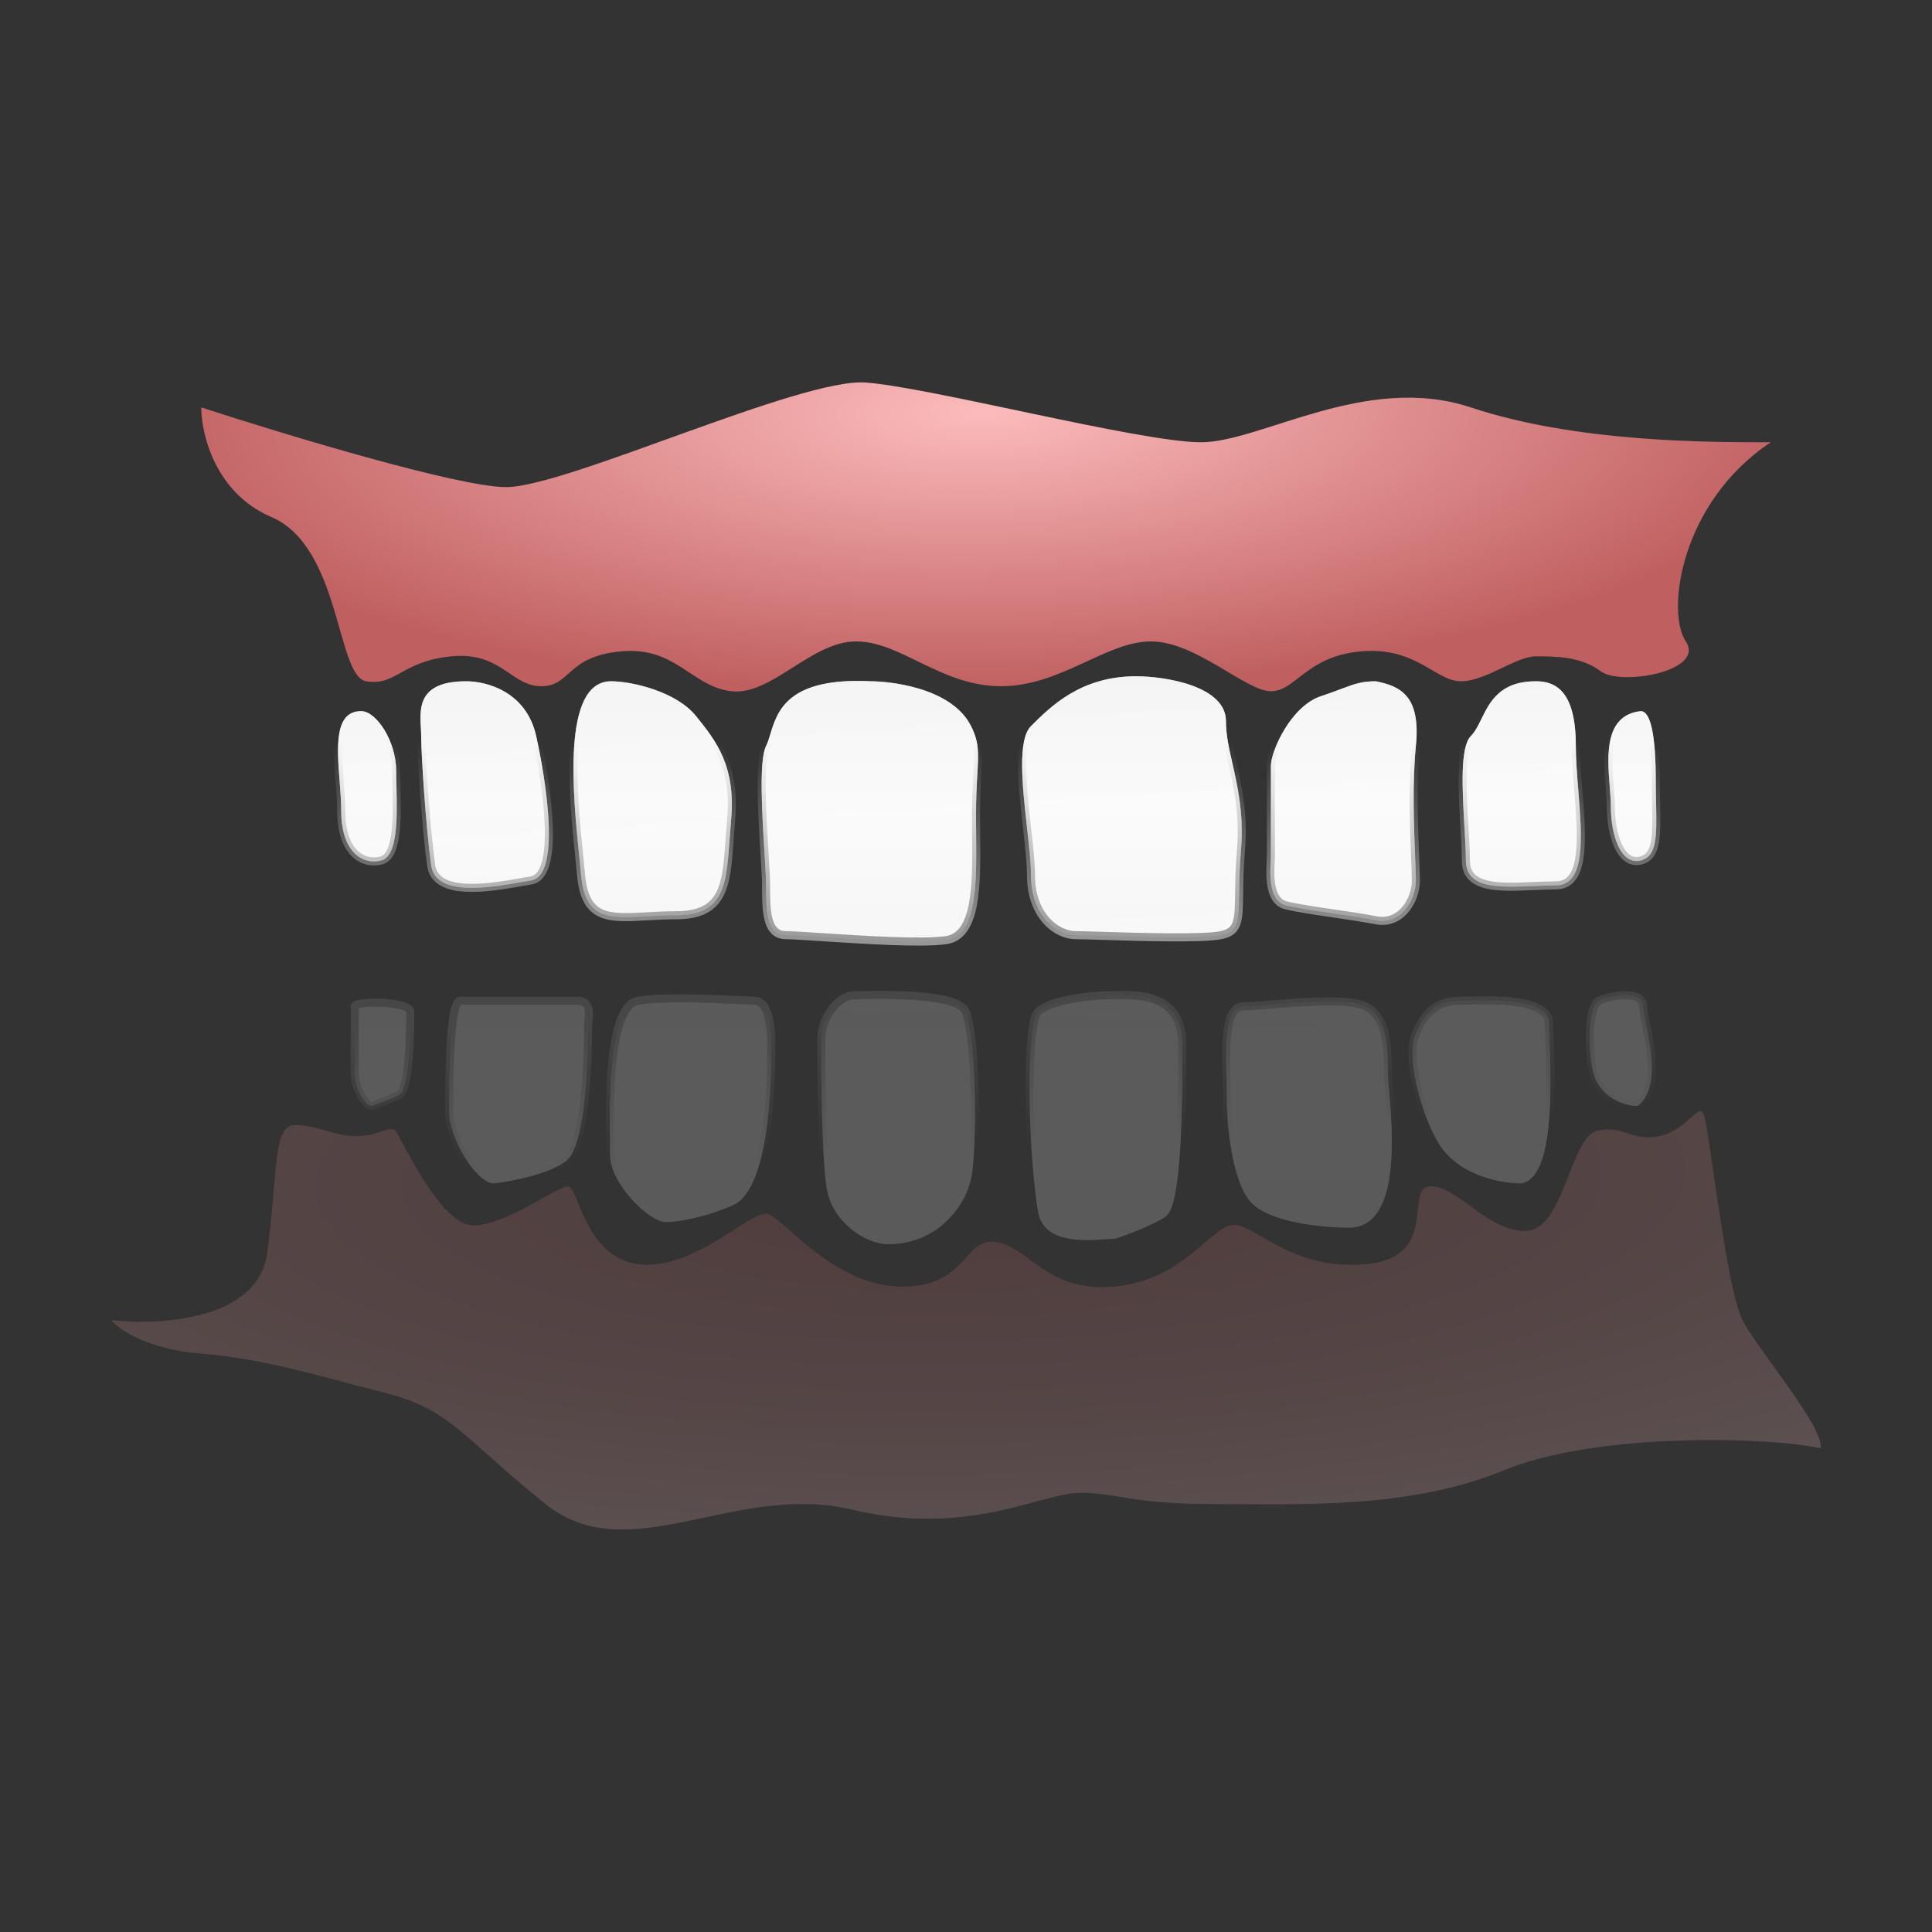
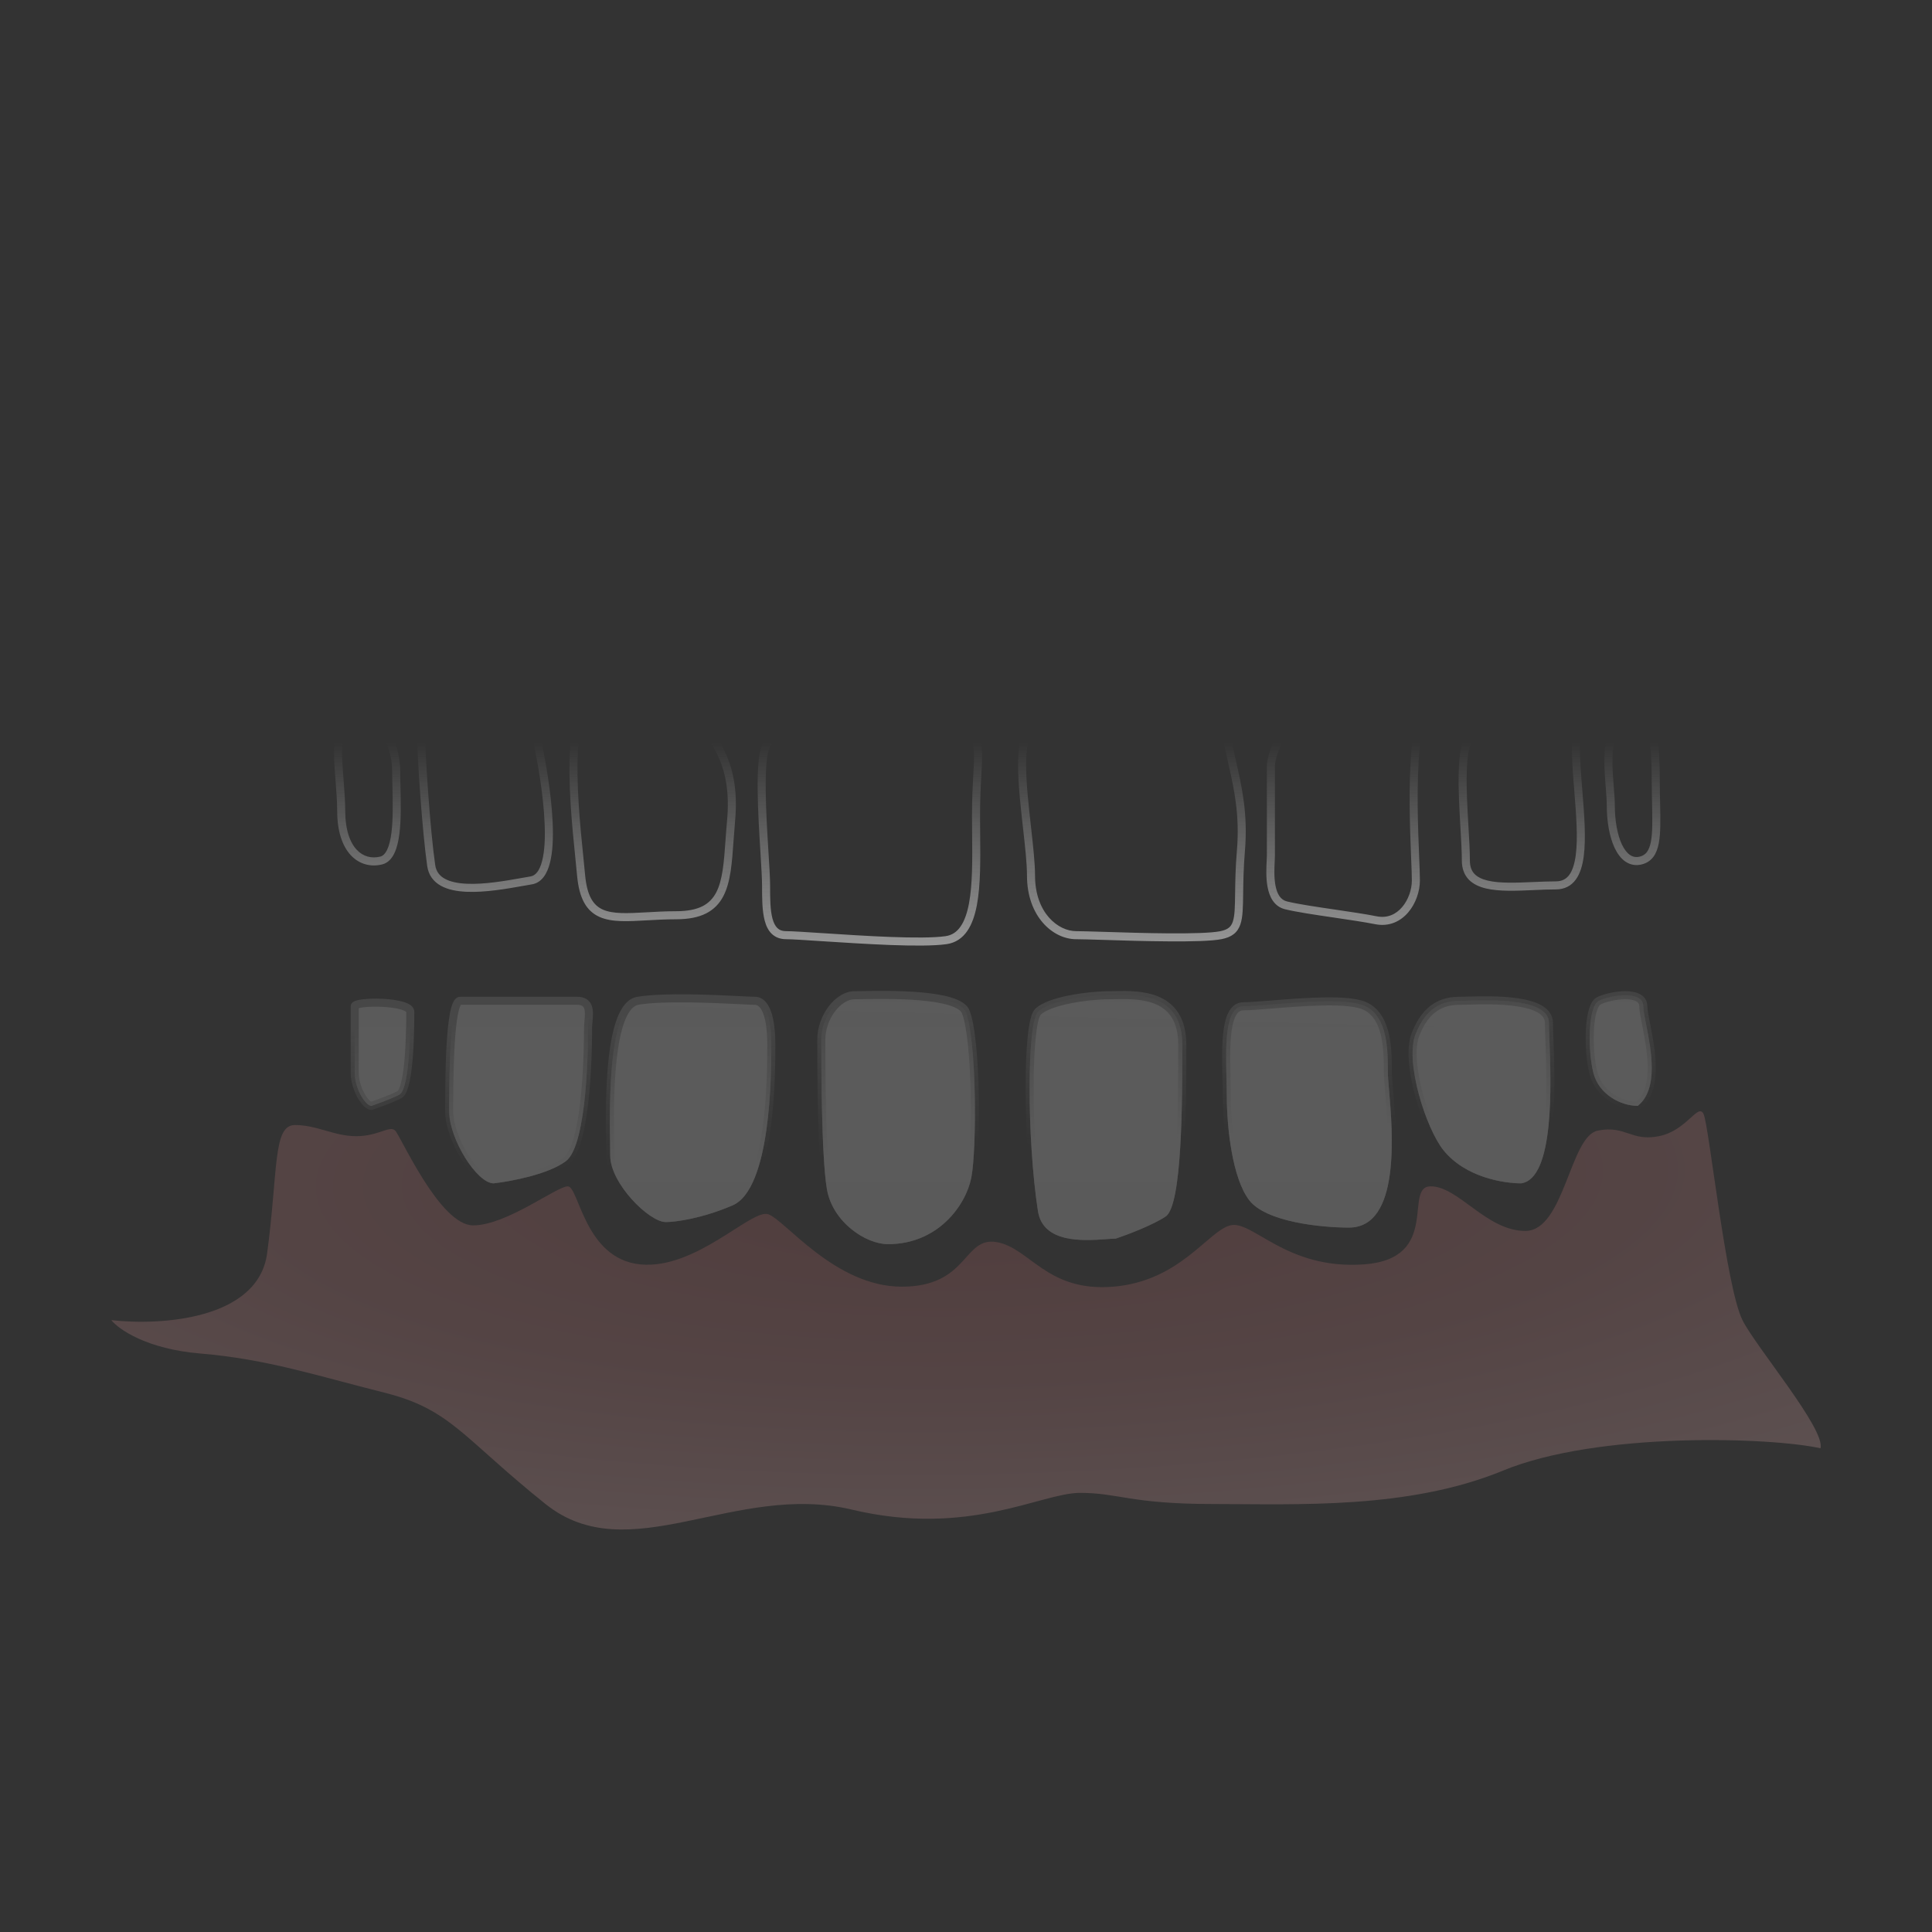
<svg xmlns="http://www.w3.org/2000/svg" width="48" height="48" viewBox="0 0 48 48" fill="none">
  <rect x="0" y="0" width="48" height="48" fill="#333333" stroke="none" />
  <g opacity="0.2">
    <path fill-rule="evenodd" clip-rule="evenodd" d="M22.061 30.911C21.509 30.911 20.681 30.362 20.543 29.537C20.405 28.712 20.405 26.375 20.405 25.826C20.405 25.276 20.819 24.726 21.233 24.726C21.277 24.726 21.34 24.725 21.418 24.724C22.079 24.712 23.81 24.682 23.993 25.138C24.269 25.826 24.269 28.575 24.131 29.262C23.993 29.949 23.303 30.911 22.061 30.911ZM27.478 30.787C26.925 30.826 25.912 30.897 25.787 30.087C25.511 28.3 25.511 25.413 25.787 25.139C26.063 24.864 27.029 24.726 27.581 24.726C27.623 24.726 27.67 24.725 27.721 24.724C28.318 24.714 29.374 24.695 29.374 25.963C29.374 27.338 29.374 29.949 28.96 30.224C28.629 30.444 27.994 30.682 27.718 30.774C27.657 30.774 27.575 30.78 27.478 30.787ZM33.515 30.499C32.825 30.499 31.445 30.362 31.031 29.812C30.617 29.262 30.479 28.025 30.479 27.2C30.479 27.069 30.475 26.924 30.471 26.772V26.772V26.772V26.772V26.771V26.771V26.771C30.452 25.972 30.429 25.001 30.893 25.001C31.043 25.001 31.295 24.981 31.593 24.957C32.393 24.892 33.527 24.801 33.929 25.001C34.481 25.276 34.481 26.101 34.481 26.651C34.481 26.733 34.493 26.877 34.509 27.063L34.509 27.063L34.509 27.063L34.509 27.063C34.6 28.116 34.805 30.499 33.515 30.499ZM35.861 28.575C36.413 29.262 37.379 29.4 37.793 29.4C38.624 29.281 38.536 26.926 38.495 25.832L38.495 25.832C38.488 25.654 38.483 25.509 38.483 25.413C38.483 24.804 37.074 24.843 36.465 24.86C36.387 24.862 36.322 24.864 36.275 24.864C35.861 24.864 35.447 25.001 35.171 25.688C34.895 26.376 35.43 28.038 35.861 28.575ZM40.69 27.475C40.276 27.475 39.724 27.2 39.586 26.651C39.448 26.101 39.448 25.001 39.724 24.864C40 24.726 40.828 24.589 40.828 25.001C40.828 25.101 40.861 25.265 40.9 25.464C41.023 26.088 41.213 27.058 40.69 27.475ZM8.813 26.651C8.813 27.063 9.089 27.475 9.227 27.475C9.365 27.429 9.697 27.31 9.917 27.2C10.193 27.063 10.193 25.413 10.193 25.139C10.193 24.864 8.813 24.864 8.813 25.001V26.651ZM12.264 29.4C11.85 29.4 11.16 28.3 11.16 27.613C11.16 26.925 11.16 24.864 11.436 24.864H14.334C14.666 24.864 14.643 25.13 14.62 25.377V25.377C14.615 25.438 14.61 25.497 14.61 25.551C14.61 25.826 14.61 28.437 14.058 28.85C13.616 29.18 12.678 29.354 12.264 29.4ZM15.161 28.712C15.161 29.4 16.127 30.362 16.541 30.362C16.771 30.362 17.424 30.279 18.197 29.949C19.163 29.537 19.163 26.651 19.163 25.963C19.163 25.276 19.025 24.864 18.749 24.864C18.689 24.864 18.558 24.857 18.382 24.849C17.742 24.817 16.5 24.756 15.851 24.864C15.106 24.987 15.143 27.447 15.158 28.44C15.16 28.551 15.161 28.643 15.161 28.712Z" fill="url(#paint0_linear_4731_180056)" />
    <path fill-rule="evenodd" clip-rule="evenodd" d="M22.061 30.911C21.509 30.911 20.681 30.362 20.543 29.537C20.405 28.712 20.405 26.375 20.405 25.826C20.405 25.276 20.819 24.726 21.233 24.726C21.277 24.726 21.34 24.725 21.418 24.724C22.079 24.712 23.81 24.682 23.993 25.138C24.269 25.826 24.269 28.575 24.131 29.262C23.993 29.949 23.303 30.911 22.061 30.911ZM27.478 30.787C26.925 30.826 25.912 30.897 25.787 30.087C25.511 28.3 25.511 25.413 25.787 25.139C26.063 24.864 27.029 24.726 27.581 24.726C27.623 24.726 27.67 24.725 27.721 24.724C28.318 24.714 29.374 24.695 29.374 25.963C29.374 27.338 29.374 29.949 28.96 30.224C28.629 30.444 27.994 30.682 27.718 30.774C27.657 30.774 27.575 30.78 27.478 30.787ZM33.515 30.499C32.825 30.499 31.445 30.362 31.031 29.812C30.617 29.262 30.479 28.025 30.479 27.2C30.479 27.069 30.475 26.924 30.471 26.772V26.772V26.772V26.772V26.771V26.771V26.771C30.452 25.972 30.429 25.001 30.893 25.001C31.043 25.001 31.295 24.981 31.593 24.957C32.393 24.892 33.527 24.801 33.929 25.001C34.481 25.276 34.481 26.101 34.481 26.651C34.481 26.733 34.493 26.877 34.509 27.063L34.509 27.063L34.509 27.063L34.509 27.063C34.6 28.116 34.805 30.499 33.515 30.499ZM35.861 28.575C36.413 29.262 37.379 29.4 37.793 29.4C38.624 29.281 38.536 26.926 38.495 25.832L38.495 25.832C38.488 25.654 38.483 25.509 38.483 25.413C38.483 24.804 37.074 24.843 36.465 24.86C36.387 24.862 36.322 24.864 36.275 24.864C35.861 24.864 35.447 25.001 35.171 25.688C34.895 26.376 35.43 28.038 35.861 28.575ZM40.69 27.475C40.276 27.475 39.724 27.2 39.586 26.651C39.448 26.101 39.448 25.001 39.724 24.864C40 24.726 40.828 24.589 40.828 25.001C40.828 25.101 40.861 25.265 40.9 25.464C41.023 26.088 41.213 27.058 40.69 27.475ZM8.813 26.651C8.813 27.063 9.089 27.475 9.227 27.475C9.365 27.429 9.697 27.31 9.917 27.2C10.193 27.063 10.193 25.413 10.193 25.139C10.193 24.864 8.813 24.864 8.813 25.001V26.651ZM12.264 29.4C11.85 29.4 11.16 28.3 11.16 27.613C11.16 26.925 11.16 24.864 11.436 24.864H14.334C14.666 24.864 14.643 25.13 14.62 25.377V25.377C14.615 25.438 14.61 25.497 14.61 25.551C14.61 25.826 14.61 28.437 14.058 28.85C13.616 29.18 12.678 29.354 12.264 29.4ZM15.161 28.712C15.161 29.4 16.127 30.362 16.541 30.362C16.771 30.362 17.424 30.279 18.197 29.949C19.163 29.537 19.163 26.651 19.163 25.963C19.163 25.276 19.025 24.864 18.749 24.864C18.689 24.864 18.558 24.857 18.382 24.849C17.742 24.817 16.5 24.756 15.851 24.864C15.106 24.987 15.143 27.447 15.158 28.44C15.16 28.551 15.161 28.643 15.161 28.712Z" fill="url(#paint1_linear_4731_180056)" fill-opacity="0.6" />
    <path d="M20.543 29.537L20.445 29.553L20.543 29.537ZM22.061 30.911V31.011H22.061L22.061 30.911ZM21.418 24.724L21.417 24.624L21.418 24.724ZM23.993 25.138L23.9 25.176V25.176L23.993 25.138ZM25.787 30.087L25.688 30.102L25.787 30.087ZM27.478 30.787L27.485 30.886L27.478 30.787ZM25.787 25.139L25.716 25.068V25.068L25.787 25.139ZM27.721 24.724L27.719 24.624L27.721 24.724ZM28.96 30.224L29.016 30.308L28.96 30.224ZM27.718 30.774V30.874H27.735L27.75 30.869L27.718 30.774ZM30.471 26.772H30.372L30.372 26.774L30.471 26.772ZM30.471 26.771H30.572L30.572 26.769L30.471 26.771ZM31.593 24.957L31.601 25.056L31.593 24.957ZM33.929 25.001L33.884 25.091V25.091L33.929 25.001ZM34.509 27.063L34.409 27.071L34.409 27.071L34.509 27.063ZM34.509 27.063L34.409 27.072L34.409 27.072L34.509 27.063ZM34.509 27.063L34.409 27.073L34.41 27.08L34.509 27.063ZM34.509 27.063L34.609 27.055L34.608 27.047L34.509 27.063ZM37.793 29.4V29.501L37.807 29.499L37.793 29.4ZM35.861 28.575L35.939 28.512V28.512L35.861 28.575ZM38.495 25.832L38.395 25.835L38.395 25.836L38.495 25.832ZM38.495 25.832L38.595 25.829L38.595 25.828L38.495 25.832ZM36.465 24.86L36.468 24.96L36.465 24.86ZM35.171 25.688L35.264 25.726V25.726L35.171 25.688ZM39.586 26.651L39.683 26.626L39.586 26.651ZM40.69 27.475V27.575H40.725L40.753 27.553L40.69 27.475ZM39.724 24.864L39.68 24.774V24.774L39.724 24.864ZM40.9 25.464L40.802 25.483L40.802 25.483L40.9 25.464ZM9.227 27.475V27.575H9.244L9.259 27.57L9.227 27.475ZM9.917 27.2L9.962 27.29H9.962L9.917 27.2ZM12.264 29.4V29.5L12.275 29.499L12.264 29.4ZM14.62 25.377L14.52 25.369V25.377H14.62ZM14.62 25.377L14.72 25.386V25.377H14.62ZM14.058 28.85L14.117 28.93L14.058 28.85ZM16.541 30.362V30.462H16.541L16.541 30.362ZM18.197 29.949L18.158 29.858L18.197 29.949ZM18.382 24.849L18.377 24.948L18.382 24.849ZM15.851 24.864L15.835 24.765L15.851 24.864ZM15.158 28.44L15.258 28.439L15.158 28.44ZM20.445 29.553C20.518 29.995 20.776 30.358 21.084 30.611C21.39 30.862 21.756 31.011 22.061 31.011V30.811C21.814 30.811 21.491 30.686 21.21 30.456C20.931 30.227 20.706 29.904 20.642 29.52L20.445 29.553ZM20.305 25.826C20.305 26.101 20.305 26.823 20.323 27.581C20.34 28.335 20.374 29.133 20.445 29.553L20.642 29.52C20.574 29.116 20.54 28.334 20.523 27.576C20.505 26.821 20.505 26.101 20.505 25.826H20.305ZM21.233 24.626C20.982 24.626 20.749 24.79 20.584 25.01C20.417 25.231 20.305 25.527 20.305 25.826H20.505C20.505 25.575 20.6 25.32 20.744 25.13C20.889 24.937 21.07 24.826 21.233 24.826V24.626ZM21.417 24.624C21.338 24.625 21.276 24.626 21.233 24.626V24.826C21.278 24.826 21.342 24.825 21.42 24.824L21.417 24.624ZM24.086 25.101C24.053 25.018 23.988 24.955 23.911 24.905C23.835 24.855 23.74 24.816 23.636 24.784C23.428 24.72 23.165 24.68 22.894 24.656C22.349 24.607 21.746 24.618 21.417 24.624L21.42 24.824C21.751 24.818 22.344 24.808 22.876 24.855C23.142 24.879 23.389 24.917 23.577 24.975C23.671 25.004 23.747 25.037 23.803 25.073C23.859 25.109 23.888 25.144 23.9 25.176L24.086 25.101ZM24.229 29.282C24.301 28.926 24.335 28.057 24.317 27.198C24.309 26.767 24.287 26.335 24.25 25.966C24.213 25.601 24.161 25.288 24.086 25.101L23.9 25.176C23.963 25.333 24.014 25.621 24.051 25.986C24.087 26.348 24.109 26.774 24.117 27.202C24.135 28.062 24.1 28.911 24.033 29.242L24.229 29.282ZM22.061 31.011C23.363 31.011 24.084 30.003 24.229 29.282L24.033 29.242C23.902 29.895 23.244 30.811 22.061 30.811L22.061 31.011ZM25.688 30.102C25.723 30.327 25.82 30.496 25.96 30.618C26.098 30.739 26.27 30.811 26.449 30.852C26.805 30.935 27.212 30.906 27.485 30.886L27.471 30.687C27.192 30.706 26.816 30.732 26.494 30.658C26.335 30.621 26.197 30.56 26.092 30.468C25.989 30.378 25.913 30.252 25.885 30.072L25.688 30.102ZM25.716 25.068C25.685 25.099 25.663 25.14 25.646 25.182C25.628 25.225 25.612 25.276 25.599 25.334C25.571 25.448 25.549 25.596 25.532 25.766C25.497 26.108 25.48 26.554 25.48 27.046C25.48 28.029 25.549 29.202 25.688 30.102L25.885 30.072C25.748 29.184 25.68 28.021 25.68 27.046C25.68 26.558 25.697 26.119 25.731 25.787C25.748 25.62 25.769 25.483 25.793 25.38C25.805 25.328 25.818 25.288 25.831 25.258C25.844 25.226 25.854 25.213 25.857 25.209L25.716 25.068ZM27.581 24.626C27.298 24.626 26.912 24.661 26.561 24.731C26.385 24.766 26.215 24.81 26.071 24.864C25.928 24.918 25.8 24.984 25.716 25.068L25.857 25.209C25.911 25.156 26.007 25.102 26.141 25.052C26.272 25.003 26.43 24.961 26.6 24.927C26.938 24.86 27.311 24.826 27.581 24.826V24.626ZM27.719 24.624C27.668 24.625 27.622 24.626 27.581 24.626V24.826C27.624 24.826 27.672 24.825 27.722 24.824L27.719 24.624ZM29.474 25.963C29.474 25.632 29.405 25.377 29.285 25.181C29.165 24.985 28.997 24.856 28.812 24.773C28.45 24.61 28.013 24.619 27.719 24.624L27.722 24.824C28.025 24.819 28.415 24.814 28.73 24.956C28.885 25.025 29.019 25.129 29.115 25.286C29.211 25.443 29.274 25.66 29.274 25.963H29.474ZM29.016 30.308C29.094 30.256 29.149 30.16 29.19 30.055C29.233 29.947 29.268 29.81 29.298 29.654C29.357 29.343 29.397 28.943 29.422 28.512C29.474 27.649 29.474 26.65 29.474 25.963H29.274C29.274 26.651 29.274 27.645 29.223 28.5C29.197 28.928 29.159 29.318 29.102 29.617C29.073 29.767 29.041 29.89 29.004 29.982C28.966 30.078 28.93 30.124 28.905 30.141L29.016 30.308ZM27.75 30.869C28.026 30.777 28.672 30.536 29.016 30.308L28.905 30.141C28.586 30.353 27.963 30.587 27.687 30.679L27.75 30.869ZM27.485 30.886C27.583 30.88 27.662 30.874 27.718 30.874V30.674C27.653 30.674 27.566 30.68 27.471 30.687L27.485 30.886ZM30.951 29.872C31.068 30.028 31.249 30.149 31.455 30.242C31.662 30.337 31.902 30.407 32.148 30.46C32.64 30.565 33.164 30.599 33.515 30.599V30.399C33.175 30.399 32.665 30.365 32.19 30.264C31.953 30.213 31.727 30.147 31.538 30.06C31.347 29.974 31.2 29.871 31.111 29.752L30.951 29.872ZM30.379 27.2C30.379 27.618 30.414 28.139 30.501 28.627C30.588 29.111 30.729 29.578 30.951 29.872L31.111 29.752C30.919 29.497 30.784 29.07 30.698 28.592C30.613 28.117 30.579 27.608 30.579 27.2H30.379ZM30.372 26.774C30.375 26.926 30.379 27.07 30.379 27.2H30.579C30.579 27.067 30.575 26.921 30.572 26.769L30.372 26.774ZM30.372 26.772V26.772H30.572V26.772H30.372ZM30.372 26.772V26.772H30.572V26.772H30.372ZM30.372 26.772V26.772H30.572V26.772H30.372ZM30.372 26.771V26.772H30.572V26.771H30.372ZM30.372 26.771V26.771H30.572V26.771H30.372ZM30.372 26.771V26.771H30.572V26.771H30.372ZM30.893 24.901C30.733 24.901 30.619 24.988 30.543 25.114C30.47 25.234 30.427 25.396 30.402 25.572C30.351 25.925 30.362 26.377 30.372 26.774L30.572 26.769C30.562 26.367 30.552 25.933 30.6 25.601C30.624 25.434 30.662 25.303 30.714 25.217C30.764 25.136 30.82 25.101 30.893 25.101V24.901ZM31.585 24.857C31.284 24.881 31.038 24.901 30.893 24.901V25.101C31.048 25.101 31.305 25.08 31.601 25.056L31.585 24.857ZM33.973 24.912C33.856 24.854 33.696 24.82 33.517 24.801C33.336 24.782 33.128 24.777 32.909 24.78C32.471 24.786 31.984 24.825 31.585 24.857L31.601 25.056C32.002 25.024 32.482 24.986 32.911 24.98C33.126 24.977 33.326 24.982 33.496 25C33.668 25.018 33.8 25.049 33.884 25.091L33.973 24.912ZM34.581 26.651C34.581 26.378 34.581 26.023 34.509 25.701C34.438 25.38 34.289 25.069 33.973 24.912L33.884 25.091C34.121 25.209 34.248 25.448 34.314 25.745C34.38 26.041 34.381 26.374 34.381 26.651H34.581ZM34.609 27.054C34.592 26.866 34.581 26.727 34.581 26.651H34.381C34.381 26.738 34.394 26.888 34.409 27.071L34.609 27.054ZM34.609 27.054L34.609 27.054L34.409 27.071L34.409 27.072L34.609 27.054ZM34.609 27.054L34.609 27.054L34.409 27.072L34.41 27.073L34.609 27.054ZM34.608 27.047L34.608 27.047L34.41 27.08L34.41 27.08L34.608 27.047ZM33.515 30.599C33.875 30.599 34.133 30.43 34.31 30.166C34.483 29.908 34.579 29.559 34.629 29.19C34.729 28.449 34.654 27.579 34.609 27.055L34.409 27.072C34.455 27.601 34.527 28.448 34.431 29.163C34.382 29.52 34.292 29.834 34.144 30.055C33.999 30.271 33.8 30.399 33.515 30.399V30.599ZM37.793 29.3C37.595 29.3 37.261 29.267 36.91 29.15C36.559 29.034 36.199 28.836 35.939 28.512L35.783 28.637C36.075 29.001 36.473 29.216 36.847 29.34C37.221 29.464 37.577 29.5 37.793 29.5V29.3ZM38.395 25.836C38.415 26.384 38.447 27.239 38.371 27.971C38.333 28.338 38.269 28.666 38.167 28.907C38.063 29.151 37.934 29.279 37.779 29.301L37.807 29.499C38.067 29.462 38.238 29.251 38.351 28.985C38.465 28.717 38.532 28.366 38.57 27.992C38.648 27.244 38.615 26.374 38.595 25.828L38.395 25.836ZM38.395 25.835L38.395 25.835L38.595 25.829L38.595 25.829L38.395 25.835ZM38.383 25.413C38.383 25.512 38.388 25.659 38.395 25.836L38.595 25.828C38.588 25.649 38.583 25.507 38.583 25.413H38.383ZM36.468 24.96C36.774 24.951 37.27 24.938 37.688 25.001C37.897 25.032 38.078 25.082 38.203 25.154C38.326 25.225 38.383 25.309 38.383 25.413H38.583C38.583 25.214 38.464 25.074 38.303 24.981C38.145 24.89 37.936 24.836 37.717 24.803C37.279 24.737 36.765 24.752 36.462 24.76L36.468 24.96ZM36.275 24.964C36.324 24.964 36.39 24.962 36.468 24.96L36.462 24.76C36.384 24.762 36.32 24.764 36.275 24.764V24.964ZM35.264 25.726C35.396 25.396 35.557 25.209 35.725 25.103C35.893 24.996 36.079 24.964 36.275 24.964V24.764C36.057 24.764 35.829 24.8 35.618 24.934C35.406 25.068 35.222 25.293 35.078 25.651L35.264 25.726ZM35.939 28.512C35.736 28.26 35.499 27.726 35.347 27.162C35.272 26.882 35.219 26.6 35.202 26.347C35.184 26.092 35.203 25.877 35.264 25.726L35.078 25.651C35.001 25.843 34.983 26.094 35.002 26.361C35.021 26.63 35.077 26.925 35.154 27.214C35.309 27.788 35.555 28.353 35.783 28.637L35.939 28.512ZM39.489 26.675C39.641 27.281 40.244 27.575 40.69 27.575V27.375C40.309 27.375 39.807 27.12 39.683 26.626L39.489 26.675ZM39.68 24.774C39.622 24.803 39.579 24.853 39.547 24.907C39.515 24.961 39.49 25.026 39.471 25.097C39.431 25.238 39.409 25.413 39.4 25.598C39.383 25.966 39.417 26.388 39.489 26.675L39.683 26.626C39.617 26.363 39.583 25.961 39.6 25.607C39.608 25.431 39.629 25.271 39.663 25.151C39.68 25.09 39.699 25.043 39.72 25.008C39.74 24.973 39.758 24.959 39.769 24.953L39.68 24.774ZM40.928 25.001C40.928 24.855 40.851 24.755 40.741 24.698C40.638 24.644 40.507 24.626 40.38 24.626C40.125 24.626 39.833 24.698 39.68 24.774L39.769 24.953C39.891 24.892 40.152 24.826 40.38 24.826C40.494 24.826 40.587 24.843 40.648 24.875C40.702 24.903 40.728 24.941 40.728 25.001H40.928ZM40.998 25.445C40.958 25.24 40.928 25.088 40.928 25.001H40.728C40.728 25.113 40.764 25.29 40.802 25.483L40.998 25.445ZM40.753 27.553C41.05 27.316 41.135 26.93 41.137 26.548C41.14 26.163 41.059 25.755 40.998 25.445L40.802 25.483C40.863 25.797 40.94 26.186 40.937 26.547C40.935 26.91 40.853 27.218 40.628 27.397L40.753 27.553ZM9.227 27.375C9.234 27.375 9.232 27.377 9.22 27.37C9.209 27.364 9.194 27.352 9.175 27.334C9.138 27.297 9.096 27.24 9.056 27.169C8.976 27.026 8.913 26.836 8.913 26.651H8.713C8.713 26.877 8.789 27.1 8.881 27.266C8.928 27.349 8.981 27.422 9.034 27.475C9.061 27.502 9.09 27.526 9.12 27.543C9.149 27.56 9.186 27.575 9.227 27.575V27.375ZM9.873 27.111C9.659 27.218 9.333 27.335 9.196 27.38L9.259 27.57C9.398 27.524 9.735 27.403 9.962 27.29L9.873 27.111ZM10.093 25.139C10.093 25.276 10.093 25.754 10.059 26.213C10.042 26.444 10.017 26.666 9.979 26.837C9.961 26.924 9.94 26.993 9.917 27.043C9.906 27.067 9.896 27.085 9.887 27.096C9.878 27.108 9.873 27.111 9.873 27.111L9.962 27.29C10.029 27.256 10.071 27.188 10.1 27.125C10.13 27.057 10.155 26.972 10.175 26.88C10.215 26.695 10.241 26.462 10.259 26.228C10.293 25.76 10.293 25.276 10.293 25.139H10.093ZM8.913 25.001C8.913 25.039 8.889 25.057 8.888 25.057C8.886 25.059 8.89 25.056 8.904 25.051C8.933 25.042 8.978 25.032 9.041 25.025C9.163 25.011 9.33 25.007 9.498 25.015C9.668 25.023 9.832 25.044 9.951 25.078C10.011 25.095 10.053 25.113 10.077 25.13C10.103 25.148 10.093 25.151 10.093 25.139H10.293C10.293 25.057 10.241 25 10.191 24.966C10.14 24.931 10.074 24.905 10.005 24.886C9.865 24.846 9.684 24.824 9.508 24.815C9.332 24.806 9.154 24.811 9.018 24.827C8.95 24.834 8.888 24.846 8.841 24.861C8.818 24.869 8.792 24.88 8.769 24.897C8.748 24.912 8.713 24.946 8.713 25.001H8.913ZM8.913 26.651V25.001H8.713V26.651H8.913ZM11.06 27.613C11.06 27.983 11.243 28.448 11.472 28.817C11.587 29.002 11.717 29.169 11.848 29.29C11.976 29.408 12.12 29.5 12.264 29.5V29.3C12.2 29.3 12.103 29.254 11.984 29.144C11.87 29.038 11.75 28.886 11.641 28.711C11.422 28.358 11.26 27.93 11.26 27.613H11.06ZM11.436 24.764C11.384 24.764 11.344 24.788 11.316 24.817C11.289 24.843 11.269 24.878 11.254 24.912C11.222 24.981 11.198 25.073 11.178 25.178C11.138 25.389 11.112 25.673 11.094 25.975C11.06 26.579 11.06 27.269 11.06 27.613H11.26C11.26 27.269 11.26 26.584 11.294 25.986C11.311 25.686 11.337 25.413 11.374 25.215C11.393 25.116 11.414 25.042 11.435 24.995C11.446 24.972 11.454 24.961 11.458 24.957C11.461 24.955 11.453 24.964 11.436 24.964V24.764ZM14.334 24.764H11.436V24.964H14.334V24.764ZM14.72 25.386C14.73 25.27 14.746 25.118 14.705 24.996C14.683 24.93 14.643 24.869 14.576 24.825C14.511 24.783 14.43 24.764 14.334 24.764V24.964C14.404 24.964 14.444 24.978 14.467 24.993C14.489 25.007 14.505 25.028 14.515 25.06C14.54 25.133 14.532 25.238 14.521 25.369L14.72 25.386ZM14.72 25.377V25.377H14.52V25.377H14.72ZM14.71 25.551C14.71 25.502 14.714 25.448 14.72 25.386L14.521 25.369C14.515 25.428 14.51 25.492 14.51 25.551H14.71ZM14.117 28.93C14.205 28.864 14.274 28.762 14.33 28.644C14.387 28.524 14.434 28.381 14.474 28.224C14.553 27.909 14.605 27.53 14.64 27.158C14.71 26.414 14.71 25.689 14.71 25.551H14.51C14.51 25.688 14.509 26.406 14.441 27.14C14.407 27.507 14.355 27.875 14.28 28.174C14.242 28.325 14.198 28.455 14.149 28.558C14.1 28.663 14.048 28.732 13.998 28.77L14.117 28.93ZM12.275 29.499C12.486 29.476 12.829 29.42 13.176 29.328C13.52 29.237 13.88 29.107 14.117 28.93L13.998 28.77C13.793 28.922 13.464 29.045 13.125 29.134C12.788 29.224 12.455 29.278 12.253 29.3L12.275 29.499ZM16.541 30.262C16.469 30.262 16.352 30.217 16.207 30.118C16.066 30.022 15.912 29.886 15.77 29.728C15.628 29.57 15.499 29.392 15.407 29.214C15.314 29.035 15.261 28.862 15.261 28.712H15.061C15.061 28.906 15.129 29.111 15.23 29.306C15.331 29.502 15.47 29.693 15.621 29.862C15.772 30.03 15.938 30.177 16.095 30.284C16.247 30.387 16.406 30.462 16.541 30.462V30.262ZM18.158 29.858C17.396 30.183 16.756 30.262 16.541 30.262L16.541 30.462C16.786 30.462 17.452 30.376 18.236 30.041L18.158 29.858ZM19.063 25.963C19.063 26.307 19.063 27.194 18.943 28.046C18.883 28.472 18.794 28.884 18.663 29.212C18.529 29.545 18.361 29.77 18.158 29.858L18.236 30.041C18.515 29.922 18.71 29.633 18.848 29.286C18.988 28.936 19.08 28.506 19.141 28.073C19.263 27.207 19.263 26.307 19.263 25.963H19.063ZM18.749 24.964C18.823 24.964 18.901 25.015 18.965 25.19C19.029 25.363 19.063 25.624 19.063 25.963H19.263C19.263 25.615 19.228 25.327 19.153 25.122C19.079 24.919 18.951 24.764 18.749 24.764V24.964ZM18.377 24.948C18.552 24.957 18.686 24.964 18.749 24.964V24.764C18.692 24.764 18.565 24.758 18.387 24.749L18.377 24.948ZM15.867 24.962C16.182 24.91 16.647 24.898 17.119 24.904C17.588 24.91 18.057 24.933 18.377 24.948L18.387 24.749C18.067 24.733 17.595 24.71 17.121 24.704C16.649 24.698 16.169 24.71 15.835 24.765L15.867 24.962ZM15.258 28.439C15.25 27.941 15.238 27.084 15.319 26.337C15.36 25.962 15.423 25.622 15.52 25.371C15.619 25.112 15.738 24.984 15.867 24.962L15.835 24.765C15.591 24.805 15.436 25.031 15.333 25.299C15.227 25.575 15.161 25.935 15.12 26.315C15.037 27.077 15.05 27.946 15.058 28.442L15.258 28.439ZM15.261 28.712C15.261 28.642 15.26 28.549 15.258 28.439L15.058 28.442C15.06 28.553 15.061 28.644 15.061 28.712H15.261Z" fill="url(#paint2_linear_4731_180056)" />
  </g>
-   <path fill-rule="evenodd" clip-rule="evenodd" d="M28.223 16.802C28.968 16.802 30.458 17.049 30.458 17.915C30.458 18.257 30.535 18.599 30.622 18.979C30.753 19.561 30.906 20.233 30.831 21.131C30.794 21.564 30.79 21.913 30.786 22.192V22.192C30.777 22.873 30.774 23.146 30.334 23.234C29.866 23.327 28.342 23.28 27.406 23.251C27.099 23.242 26.855 23.234 26.733 23.234C26.236 23.234 25.615 22.739 25.615 21.75C25.615 21.444 25.567 21.019 25.516 20.564C25.403 19.548 25.272 18.381 25.615 18.039C26.112 17.544 26.857 16.802 28.223 16.802ZM35.177 18.534C35.301 17.297 34.804 17.049 34.183 16.926C33.832 16.926 33.667 16.988 33.337 17.111C33.2 17.163 33.035 17.224 32.817 17.297C32.072 17.544 31.575 18.657 31.575 19.029V21.255C31.575 21.289 31.573 21.334 31.57 21.388C31.553 21.726 31.519 22.385 31.948 22.492C32.224 22.561 32.691 22.63 33.159 22.698C33.533 22.753 33.907 22.808 34.183 22.863C34.804 22.987 35.177 22.368 35.177 21.874C35.177 21.748 35.169 21.552 35.159 21.308L35.159 21.308C35.13 20.588 35.084 19.458 35.177 18.534ZM38.158 16.926C38.654 16.926 39.151 17.173 39.151 18.534C39.151 18.872 39.182 19.256 39.213 19.642L39.213 19.642V19.642C39.306 20.81 39.401 21.997 38.654 21.997C38.473 21.997 38.283 22.006 38.094 22.014C37.249 22.05 36.419 22.087 36.419 21.379C36.419 21.151 36.402 20.855 36.383 20.535C36.331 19.639 36.269 18.56 36.543 18.286C36.648 18.182 36.723 18.029 36.805 17.862C37.014 17.437 37.265 16.926 38.158 16.926ZM40.765 17.668C41.013 17.668 41.137 18.286 41.137 19.4C41.137 19.598 41.141 19.785 41.145 19.959C41.162 20.758 41.173 21.277 40.765 21.379C40.268 21.502 40.02 20.76 40.02 20.018C40.02 19.881 40.007 19.718 39.993 19.543C39.933 18.773 39.854 17.769 40.765 17.668ZM24.125 18.039C23.628 17.049 22.014 16.926 21.641 16.926C19.567 16.823 19.312 17.668 19.139 18.238L19.139 18.238L19.139 18.238L19.139 18.238C19.105 18.35 19.074 18.452 19.033 18.534C18.852 18.895 18.935 20.244 18.994 21.188C19.015 21.537 19.033 21.83 19.033 21.997C19.033 22.616 19.033 23.234 19.53 23.234C19.678 23.234 20.013 23.256 20.434 23.284L20.434 23.284L20.434 23.284L20.434 23.284L20.434 23.284C21.426 23.349 22.894 23.445 23.504 23.358C24.277 23.248 24.264 21.964 24.252 20.724V20.724V20.724V20.724C24.25 20.57 24.249 20.416 24.249 20.265C24.249 19.824 24.267 19.498 24.282 19.238C24.312 18.695 24.327 18.442 24.125 18.039ZM15.183 16.926C15.68 16.926 16.797 17.173 17.294 17.792C17.791 18.41 18.288 19.029 18.163 20.389C18.148 20.559 18.136 20.722 18.125 20.879L18.125 20.879L18.125 20.879C18.047 21.981 17.993 22.739 16.797 22.739C16.537 22.739 16.294 22.753 16.071 22.765L16.071 22.765C15.127 22.818 14.538 22.851 14.438 21.75C14.426 21.621 14.411 21.474 14.395 21.312V21.312C14.236 19.765 13.946 16.926 15.183 16.926ZM13.321 18.286C13.072 17.173 12.079 16.926 11.582 16.926C10.389 16.926 10.427 17.586 10.456 18.083C10.46 18.155 10.464 18.224 10.464 18.286C10.464 18.781 10.589 20.637 10.713 21.503C10.826 22.292 12.18 22.053 12.982 21.911L12.982 21.911C13.059 21.897 13.131 21.884 13.197 21.874C13.942 21.75 13.569 19.4 13.321 18.286ZM8.974 17.668C9.347 17.668 9.843 18.41 9.843 19.152C9.843 19.268 9.846 19.4 9.85 19.539C9.867 20.29 9.89 21.274 9.471 21.379C8.974 21.502 8.477 21.131 8.477 20.142C8.477 19.915 8.458 19.663 8.438 19.409C8.372 18.551 8.304 17.668 8.974 17.668Z" fill="url(#paint3_linear_4731_180056)" />
-   <path fill-rule="evenodd" clip-rule="evenodd" d="M28.223 16.802C28.968 16.802 30.458 17.049 30.458 17.915C30.458 18.257 30.535 18.599 30.622 18.979C30.753 19.561 30.906 20.233 30.831 21.131C30.794 21.564 30.79 21.913 30.786 22.192V22.192C30.777 22.873 30.774 23.146 30.334 23.234C29.866 23.327 28.342 23.28 27.406 23.251C27.099 23.242 26.855 23.234 26.733 23.234C26.236 23.234 25.615 22.739 25.615 21.75C25.615 21.444 25.567 21.019 25.516 20.564C25.403 19.548 25.272 18.381 25.615 18.039C26.112 17.544 26.857 16.802 28.223 16.802ZM35.177 18.534C35.301 17.297 34.804 17.049 34.183 16.926C33.832 16.926 33.667 16.988 33.337 17.111C33.2 17.163 33.035 17.224 32.817 17.297C32.072 17.544 31.575 18.657 31.575 19.029V21.255C31.575 21.289 31.573 21.334 31.57 21.388C31.553 21.726 31.519 22.385 31.948 22.492C32.224 22.561 32.691 22.63 33.159 22.698C33.533 22.753 33.907 22.808 34.183 22.863C34.804 22.987 35.177 22.368 35.177 21.874C35.177 21.748 35.169 21.552 35.159 21.308L35.159 21.308C35.13 20.588 35.084 19.458 35.177 18.534ZM38.158 16.926C38.654 16.926 39.151 17.173 39.151 18.534C39.151 18.872 39.182 19.256 39.213 19.642L39.213 19.642V19.642C39.306 20.81 39.401 21.997 38.654 21.997C38.473 21.997 38.283 22.006 38.094 22.014C37.249 22.05 36.419 22.087 36.419 21.379C36.419 21.151 36.402 20.855 36.383 20.535C36.331 19.639 36.269 18.56 36.543 18.286C36.648 18.182 36.723 18.029 36.805 17.862C37.014 17.437 37.265 16.926 38.158 16.926ZM40.765 17.668C41.013 17.668 41.137 18.286 41.137 19.4C41.137 19.598 41.141 19.785 41.145 19.959C41.162 20.758 41.173 21.277 40.765 21.379C40.268 21.502 40.02 20.76 40.02 20.018C40.02 19.881 40.007 19.718 39.993 19.543C39.933 18.773 39.854 17.769 40.765 17.668ZM24.125 18.039C23.628 17.049 22.014 16.926 21.641 16.926C19.567 16.823 19.312 17.668 19.139 18.238L19.139 18.238L19.139 18.238L19.139 18.238C19.105 18.35 19.074 18.452 19.033 18.534C18.852 18.895 18.935 20.244 18.994 21.188C19.015 21.537 19.033 21.83 19.033 21.997C19.033 22.616 19.033 23.234 19.53 23.234C19.678 23.234 20.013 23.256 20.434 23.284L20.434 23.284L20.434 23.284L20.434 23.284L20.434 23.284C21.426 23.349 22.894 23.445 23.504 23.358C24.277 23.248 24.264 21.964 24.252 20.724V20.724V20.724V20.724C24.25 20.57 24.249 20.416 24.249 20.265C24.249 19.824 24.267 19.498 24.282 19.238C24.312 18.695 24.327 18.442 24.125 18.039ZM15.183 16.926C15.68 16.926 16.797 17.173 17.294 17.792C17.791 18.41 18.288 19.029 18.163 20.389C18.148 20.559 18.136 20.722 18.125 20.879L18.125 20.879L18.125 20.879C18.047 21.981 17.993 22.739 16.797 22.739C16.537 22.739 16.294 22.753 16.071 22.765L16.071 22.765C15.127 22.818 14.538 22.851 14.438 21.75C14.426 21.621 14.411 21.474 14.395 21.312V21.312C14.236 19.765 13.946 16.926 15.183 16.926ZM13.321 18.286C13.072 17.173 12.079 16.926 11.582 16.926C10.389 16.926 10.427 17.586 10.456 18.083C10.46 18.155 10.464 18.224 10.464 18.286C10.464 18.781 10.589 20.637 10.713 21.503C10.826 22.292 12.18 22.053 12.982 21.911L12.982 21.911C13.059 21.897 13.131 21.884 13.197 21.874C13.942 21.75 13.569 19.4 13.321 18.286ZM8.974 17.668C9.347 17.668 9.843 18.41 9.843 19.152C9.843 19.268 9.846 19.4 9.85 19.539C9.867 20.29 9.89 21.274 9.471 21.379C8.974 21.502 8.477 21.131 8.477 20.142C8.477 19.915 8.458 19.663 8.438 19.409C8.372 18.551 8.304 17.668 8.974 17.668Z" fill="url(#paint4_linear_4731_180056)" fill-opacity="0.6" />
  <path d="M30.622 18.979L30.719 18.957V18.957L30.622 18.979ZM30.831 21.131L30.93 21.14L30.831 21.131ZM30.786 22.192L30.686 22.191V22.192H30.786ZM30.786 22.192L30.886 22.194V22.192H30.786ZM30.334 23.234L30.353 23.332L30.334 23.234ZM27.406 23.251L27.403 23.351L27.406 23.251ZM25.516 20.564L25.417 20.575V20.575L25.516 20.564ZM25.615 18.039L25.544 17.968V17.968L25.615 18.039ZM34.183 16.926L34.203 16.828L34.193 16.826H34.183V16.926ZM35.177 18.534L35.276 18.544L35.177 18.534ZM33.337 17.111L33.302 17.018V17.018L33.337 17.111ZM32.817 17.297L32.849 17.392L32.817 17.297ZM31.57 21.388L31.67 21.393V21.393L31.57 21.388ZM31.948 22.492L31.924 22.589L31.948 22.492ZM33.159 22.698L33.174 22.599L33.159 22.698ZM34.183 22.863L34.203 22.765L34.183 22.863ZM35.159 21.308L35.259 21.304L35.259 21.302L35.159 21.308ZM35.159 21.308L35.059 21.312L35.059 21.313L35.159 21.308ZM39.213 19.642L39.113 19.65L39.114 19.657L39.213 19.642ZM39.213 19.642H39.313V19.635L39.312 19.628L39.213 19.642ZM39.213 19.642H39.112L39.113 19.65L39.213 19.642ZM38.094 22.014L38.099 22.114L38.094 22.014ZM36.383 20.535L36.283 20.541V20.541L36.383 20.535ZM36.543 18.286L36.614 18.357V18.357L36.543 18.286ZM36.805 17.862L36.895 17.906L36.805 17.862ZM40.765 17.668V17.567L40.754 17.569L40.765 17.668ZM41.145 19.959L41.245 19.957V19.957L41.145 19.959ZM40.765 21.379L40.789 21.476L40.765 21.379ZM39.993 19.543L39.893 19.551L39.993 19.543ZM21.641 16.926L21.636 17.026H21.641V16.926ZM24.125 18.039L24.214 17.994L24.214 17.994L24.125 18.039ZM19.139 18.238L19.233 18.273L19.235 18.267L19.139 18.238ZM19.139 18.238L19.046 18.202L19.044 18.208L19.139 18.238ZM19.139 18.238L19.043 18.208L19.042 18.215L19.139 18.238ZM19.139 18.238L19.235 18.267L19.237 18.26L19.139 18.238ZM19.033 18.534L18.944 18.489L19.033 18.534ZM18.994 21.188L19.093 21.182L18.994 21.188ZM20.434 23.284L20.443 23.184L20.441 23.184L20.434 23.284ZM20.434 23.284L20.426 23.383L20.427 23.384L20.434 23.284ZM20.434 23.284L20.427 23.384L20.43 23.384L20.434 23.284ZM20.434 23.284L20.441 23.184L20.439 23.184L20.434 23.284ZM23.504 23.358L23.49 23.259L23.504 23.358ZM24.252 20.724H24.152L24.152 20.725L24.252 20.724ZM24.252 20.724H24.352L24.352 20.723L24.252 20.724ZM24.282 19.238L24.382 19.243V19.243L24.282 19.238ZM17.294 17.792L17.372 17.729V17.729L17.294 17.792ZM18.163 20.389L18.064 20.38L18.163 20.389ZM18.125 20.879L18.225 20.892L18.225 20.886L18.125 20.879ZM18.125 20.879L18.026 20.867L18.026 20.872L18.125 20.879ZM18.125 20.879L18.025 20.872L18.025 20.872L18.125 20.879ZM16.071 22.765L16.066 22.666L16.064 22.666L16.071 22.765ZM16.071 22.765L16.077 22.865L16.078 22.865L16.071 22.765ZM14.438 21.75L14.338 21.759L14.438 21.75ZM14.395 21.312H14.294L14.295 21.322L14.395 21.312ZM14.395 21.312H14.495L14.494 21.302L14.395 21.312ZM13.321 18.286L13.418 18.265L13.321 18.286ZM10.456 18.083L10.556 18.077V18.077L10.456 18.083ZM10.713 21.503L10.812 21.488L10.713 21.503ZM12.982 21.911L12.966 21.812L12.965 21.812L12.982 21.911ZM12.982 21.911L12.998 22.009L12.999 22.009L12.982 21.911ZM13.197 21.874L13.213 21.972L13.213 21.972L13.197 21.874ZM9.85 19.539L9.75 19.541L9.85 19.539ZM9.471 21.379L9.495 21.476L9.471 21.379ZM8.438 19.409L8.538 19.401L8.438 19.409ZM30.558 17.915C30.558 17.413 30.125 17.112 29.654 16.94C29.174 16.765 28.603 16.702 28.223 16.702V16.902C28.587 16.902 29.134 16.963 29.585 17.128C30.046 17.296 30.358 17.552 30.358 17.915H30.558ZM30.719 18.957C30.633 18.575 30.558 18.244 30.558 17.915H30.358C30.358 18.27 30.439 18.624 30.524 19.001L30.719 18.957ZM30.93 21.14C31.007 20.225 30.851 19.54 30.719 18.957L30.524 19.001C30.656 19.583 30.805 20.241 30.731 21.123L30.93 21.14ZM30.886 22.194C30.89 21.914 30.894 21.569 30.93 21.14L30.731 21.123C30.694 21.559 30.69 21.911 30.686 22.191L30.886 22.194ZM30.886 22.192V22.192H30.686V22.192H30.886ZM30.353 23.332C30.472 23.308 30.572 23.27 30.65 23.209C30.731 23.146 30.782 23.065 30.816 22.968C30.849 22.873 30.865 22.762 30.873 22.637C30.882 22.511 30.884 22.363 30.886 22.194L30.686 22.191C30.684 22.362 30.682 22.504 30.674 22.623C30.666 22.743 30.651 22.833 30.627 22.903C30.604 22.97 30.572 23.017 30.527 23.051C30.482 23.087 30.415 23.116 30.314 23.136L30.353 23.332ZM27.403 23.351C27.871 23.366 28.487 23.385 29.045 23.388C29.598 23.392 30.107 23.381 30.353 23.332L30.314 23.136C30.093 23.18 29.606 23.192 29.046 23.189C28.491 23.185 27.877 23.166 27.409 23.151L27.403 23.351ZM26.733 23.334C26.853 23.334 27.095 23.342 27.403 23.351L27.409 23.151C27.103 23.142 26.857 23.134 26.733 23.134V23.334ZM25.515 21.75C25.515 22.782 26.169 23.334 26.733 23.334V23.134C26.303 23.134 25.715 22.697 25.715 21.75H25.515ZM25.417 20.575C25.468 21.032 25.515 21.451 25.515 21.75H25.715C25.715 21.437 25.666 21.006 25.616 20.553L25.417 20.575ZM25.544 17.968C25.438 18.074 25.376 18.235 25.341 18.415C25.305 18.598 25.292 18.816 25.294 19.05C25.298 19.517 25.36 20.069 25.417 20.575L25.616 20.553C25.559 20.044 25.498 19.503 25.494 19.048C25.492 18.82 25.505 18.618 25.537 18.454C25.57 18.288 25.621 18.174 25.685 18.11L25.544 17.968ZM28.223 16.702C26.813 16.702 26.043 17.471 25.544 17.968L25.685 18.11C26.18 17.617 26.9 16.902 28.223 16.902V16.702ZM34.164 17.024C34.47 17.085 34.719 17.172 34.881 17.375C35.044 17.577 35.138 17.916 35.077 18.524L35.276 18.544C35.339 17.915 35.248 17.512 35.037 17.25C34.828 16.988 34.517 16.89 34.203 16.828L34.164 17.024ZM33.372 17.205C33.7 17.082 33.851 17.026 34.183 17.026V16.826C33.813 16.826 33.634 16.893 33.302 17.018L33.372 17.205ZM32.849 17.392C33.069 17.319 33.235 17.256 33.372 17.205L33.302 17.018C33.166 17.069 33.002 17.13 32.786 17.202L32.849 17.392ZM31.675 19.029C31.675 18.953 31.702 18.827 31.759 18.67C31.814 18.516 31.897 18.341 32.002 18.169C32.215 17.82 32.51 17.504 32.849 17.392L32.786 17.202C32.38 17.337 32.053 17.701 31.831 18.064C31.719 18.248 31.631 18.435 31.571 18.602C31.511 18.767 31.475 18.919 31.475 19.029H31.675ZM31.675 21.255V19.029H31.475V21.255H31.675ZM31.67 21.393C31.673 21.341 31.675 21.292 31.675 21.255H31.475C31.475 21.286 31.473 21.328 31.47 21.383L31.67 21.393ZM31.972 22.395C31.816 22.356 31.731 22.216 31.69 22.008C31.65 21.801 31.661 21.564 31.67 21.393L31.47 21.383C31.462 21.55 31.448 21.811 31.494 22.046C31.539 22.278 31.651 22.521 31.924 22.589L31.972 22.395ZM33.174 22.599C32.703 22.53 32.242 22.462 31.972 22.395L31.924 22.589C32.206 22.659 32.679 22.729 33.145 22.797L33.174 22.599ZM34.203 22.765C33.924 22.709 33.547 22.654 33.174 22.599L33.145 22.797C33.52 22.852 33.891 22.907 34.164 22.961L34.203 22.765ZM35.077 21.874C35.077 22.099 34.991 22.354 34.837 22.535C34.685 22.714 34.471 22.819 34.203 22.765L34.164 22.961C34.516 23.031 34.799 22.889 34.989 22.665C35.176 22.445 35.277 22.143 35.277 21.874H35.077ZM35.059 21.312C35.069 21.557 35.077 21.751 35.077 21.874H35.277C35.277 21.746 35.269 21.547 35.259 21.304L35.059 21.312ZM35.059 21.313L35.059 21.313L35.259 21.302L35.259 21.302L35.059 21.313ZM35.077 18.524C34.984 19.456 35.03 20.594 35.059 21.312L35.259 21.304C35.23 20.583 35.184 19.459 35.276 18.544L35.077 18.524ZM39.251 18.534C39.251 17.845 39.126 17.415 38.919 17.157C38.706 16.893 38.423 16.826 38.158 16.826V17.026C38.389 17.026 38.602 17.082 38.763 17.282C38.928 17.488 39.051 17.862 39.051 18.534H39.251ZM39.312 19.634C39.281 19.247 39.251 18.867 39.251 18.534H39.051C39.051 18.877 39.082 19.265 39.113 19.65L39.312 19.634ZM39.312 19.628L39.312 19.628L39.114 19.657L39.114 19.657L39.312 19.628ZM39.313 19.642V19.642H39.113V19.642H39.313ZM38.654 22.097C38.873 22.097 39.037 22.008 39.15 21.852C39.26 21.703 39.318 21.498 39.348 21.271C39.407 20.815 39.359 20.214 39.312 19.634L39.113 19.65C39.16 20.238 39.206 20.815 39.149 21.245C39.121 21.46 39.069 21.625 38.989 21.735C38.913 21.838 38.809 21.897 38.654 21.897V22.097ZM38.099 22.114C38.288 22.105 38.475 22.097 38.654 22.097V21.897C38.47 21.897 38.279 21.906 38.09 21.914L38.099 22.114ZM36.319 21.379C36.319 21.577 36.378 21.733 36.489 21.851C36.599 21.965 36.75 22.033 36.916 22.073C37.246 22.152 37.681 22.132 38.099 22.114L38.09 21.914C37.662 21.932 37.259 21.949 36.963 21.878C36.816 21.843 36.707 21.789 36.634 21.713C36.564 21.639 36.519 21.535 36.519 21.379H36.319ZM36.283 20.541C36.302 20.861 36.319 21.154 36.319 21.379H36.519C36.519 21.147 36.502 20.848 36.483 20.529L36.283 20.541ZM36.473 18.216C36.382 18.305 36.33 18.449 36.297 18.607C36.264 18.769 36.247 18.964 36.241 19.174C36.228 19.596 36.258 20.094 36.283 20.541L36.483 20.529C36.457 20.08 36.429 19.591 36.441 19.18C36.447 18.975 36.463 18.793 36.493 18.648C36.524 18.498 36.567 18.404 36.614 18.357L36.473 18.216ZM36.715 17.818C36.631 17.989 36.563 18.125 36.473 18.216L36.614 18.357C36.733 18.239 36.815 18.068 36.895 17.906L36.715 17.818ZM38.158 16.826C37.69 16.826 37.379 16.961 37.158 17.16C36.941 17.356 36.819 17.608 36.715 17.818L36.895 17.906C37 17.691 37.108 17.475 37.292 17.309C37.472 17.146 37.733 17.026 38.158 17.026V16.826ZM41.237 19.4C41.237 18.841 41.206 18.4 41.142 18.096C41.11 17.944 41.068 17.819 41.013 17.729C40.957 17.639 40.876 17.568 40.765 17.568V17.768C40.778 17.768 40.805 17.774 40.843 17.834C40.88 17.895 40.916 17.994 40.946 18.137C41.006 18.42 41.037 18.845 41.037 19.4H41.237ZM41.245 19.957C41.241 19.783 41.237 19.597 41.237 19.4H41.037C41.037 19.599 41.041 19.787 41.045 19.961L41.245 19.957ZM40.789 21.476C40.913 21.445 41.008 21.381 41.079 21.286C41.147 21.194 41.188 21.078 41.212 20.949C41.261 20.694 41.253 20.352 41.245 19.957L41.045 19.961C41.053 20.365 41.06 20.682 41.016 20.912C40.994 21.025 40.962 21.108 40.918 21.167C40.877 21.223 40.821 21.262 40.74 21.282L40.789 21.476ZM39.92 20.018C39.92 20.398 39.983 20.785 40.115 21.066C40.182 21.206 40.269 21.328 40.382 21.405C40.499 21.485 40.637 21.514 40.789 21.476L40.74 21.282C40.644 21.306 40.565 21.288 40.495 21.24C40.422 21.19 40.354 21.103 40.296 20.98C40.181 20.736 40.12 20.381 40.12 20.018H39.92ZM39.893 19.551C39.907 19.727 39.92 19.885 39.92 20.018H40.12C40.12 19.876 40.106 19.709 40.093 19.535L39.893 19.551ZM40.754 17.569C40.507 17.596 40.319 17.686 40.181 17.825C40.044 17.962 39.964 18.14 39.917 18.331C39.827 18.709 39.864 19.17 39.893 19.551L40.093 19.535C40.062 19.146 40.03 18.719 40.112 18.378C40.153 18.209 40.219 18.069 40.322 17.966C40.424 17.864 40.568 17.79 40.776 17.767L40.754 17.569ZM21.641 17.026C21.82 17.026 22.307 17.056 22.808 17.207C23.311 17.359 23.806 17.626 24.035 18.084L24.214 17.994C23.947 17.462 23.386 17.173 22.865 17.016C22.341 16.857 21.834 16.826 21.641 16.826V17.026ZM19.235 18.267C19.321 17.981 19.422 17.656 19.739 17.408C20.057 17.159 20.611 16.975 21.636 17.026L21.646 16.826C20.598 16.774 19.987 16.96 19.616 17.25C19.244 17.541 19.13 17.924 19.044 18.209L19.235 18.267ZM19.233 18.273L19.233 18.273L19.046 18.202L19.046 18.202L19.233 18.273ZM19.235 18.267L19.235 18.267L19.044 18.208L19.044 18.208L19.235 18.267ZM19.237 18.26L19.237 18.26L19.042 18.215L19.042 18.215L19.237 18.26ZM19.123 18.579C19.168 18.488 19.202 18.377 19.235 18.267L19.044 18.209C19.009 18.324 18.98 18.416 18.944 18.489L19.123 18.579ZM19.093 21.182C19.064 20.709 19.029 20.139 19.024 19.641C19.021 19.393 19.026 19.164 19.042 18.977C19.059 18.785 19.087 18.65 19.123 18.579L18.944 18.489C18.889 18.598 18.86 18.767 18.843 18.959C18.826 19.156 18.821 19.392 18.824 19.644C18.829 20.147 18.865 20.723 18.894 21.194L19.093 21.182ZM19.133 21.997C19.133 21.826 19.115 21.529 19.093 21.182L18.894 21.194C18.915 21.545 18.933 21.834 18.933 21.997H19.133ZM19.53 23.134C19.429 23.134 19.361 23.104 19.312 23.056C19.261 23.006 19.221 22.928 19.192 22.822C19.134 22.605 19.133 22.311 19.133 21.997H18.933C18.933 22.302 18.933 22.626 18.999 22.873C19.032 22.999 19.085 23.115 19.173 23.2C19.264 23.287 19.383 23.334 19.53 23.334V23.134ZM20.441 23.184C20.022 23.157 19.682 23.134 19.53 23.134V23.334C19.674 23.334 20.004 23.356 20.428 23.384L20.441 23.184ZM20.443 23.184L20.443 23.184L20.426 23.383L20.426 23.383L20.443 23.184ZM20.443 23.184L20.443 23.184L20.426 23.383L20.426 23.383L20.443 23.184ZM20.442 23.184L20.441 23.184L20.427 23.384L20.427 23.384L20.442 23.184ZM20.439 23.184L20.439 23.184L20.43 23.384L20.43 23.384L20.439 23.184ZM23.49 23.259C23.195 23.301 22.684 23.299 22.116 23.278C21.55 23.257 20.937 23.216 20.441 23.184L20.428 23.384C20.924 23.416 21.54 23.456 22.108 23.478C22.674 23.499 23.203 23.502 23.518 23.457L23.49 23.259ZM24.152 20.725C24.158 21.348 24.164 21.968 24.074 22.446C24.029 22.685 23.962 22.879 23.866 23.017C23.773 23.153 23.652 23.236 23.49 23.259L23.518 23.457C23.742 23.425 23.91 23.306 24.031 23.131C24.15 22.959 24.224 22.734 24.271 22.483C24.365 21.982 24.358 21.34 24.352 20.723L24.152 20.725ZM24.152 20.724V20.724H24.352V20.724H24.152ZM24.152 20.724V20.724H24.352V20.724H24.152ZM24.152 20.724V20.724H24.352V20.724H24.152ZM24.149 20.265C24.149 20.417 24.151 20.571 24.152 20.725L24.352 20.723C24.351 20.568 24.349 20.415 24.349 20.265H24.149ZM24.182 19.232C24.168 19.492 24.149 19.821 24.149 20.265H24.349C24.349 19.827 24.367 19.503 24.382 19.243L24.182 19.232ZM24.035 18.084C24.224 18.46 24.213 18.69 24.182 19.232L24.382 19.243C24.412 18.701 24.429 18.423 24.214 17.994L24.035 18.084ZM17.372 17.729C17.107 17.398 16.682 17.174 16.271 17.032C15.859 16.89 15.444 16.826 15.183 16.826V17.026C15.419 17.026 15.811 17.085 16.206 17.221C16.602 17.358 16.985 17.566 17.216 17.854L17.372 17.729ZM18.263 20.398C18.326 19.703 18.232 19.192 18.054 18.773C17.877 18.357 17.62 18.037 17.372 17.729L17.216 17.854C17.465 18.165 17.705 18.464 17.87 18.851C18.033 19.236 18.125 19.714 18.064 20.38L18.263 20.398ZM18.225 20.886C18.236 20.729 18.248 20.567 18.263 20.398L18.064 20.38C18.048 20.551 18.037 20.715 18.025 20.872L18.225 20.886ZM18.224 20.892L18.224 20.892L18.026 20.867L18.026 20.867L18.224 20.892ZM18.225 20.886L18.225 20.886L18.026 20.872L18.025 20.872L18.225 20.886ZM16.797 22.839C17.106 22.839 17.351 22.791 17.544 22.693C17.738 22.594 17.874 22.449 17.969 22.269C18.063 22.091 18.116 21.881 18.152 21.65C18.187 21.419 18.206 21.161 18.225 20.886L18.025 20.872C18.006 21.149 17.988 21.398 17.954 21.62C17.92 21.841 17.871 22.026 17.792 22.176C17.714 22.323 17.607 22.436 17.453 22.515C17.297 22.593 17.087 22.639 16.797 22.639V22.839ZM16.077 22.865C16.3 22.853 16.54 22.839 16.797 22.839V22.639C16.534 22.639 16.288 22.653 16.066 22.666L16.077 22.865ZM16.078 22.865L16.078 22.865L16.064 22.666L16.064 22.666L16.078 22.865ZM14.338 21.759C14.39 22.326 14.572 22.638 14.898 22.782C15.053 22.851 15.233 22.877 15.428 22.884C15.623 22.891 15.842 22.878 16.077 22.865L16.066 22.666C15.828 22.679 15.619 22.69 15.435 22.684C15.251 22.677 15.101 22.653 14.979 22.599C14.749 22.497 14.586 22.274 14.537 21.741L14.338 21.759ZM14.295 21.322C14.312 21.484 14.327 21.631 14.338 21.759L14.537 21.741C14.526 21.611 14.511 21.463 14.494 21.302L14.295 21.322ZM14.295 21.312V21.312H14.495V21.312H14.295ZM15.183 16.826C14.825 16.826 14.582 17.036 14.426 17.349C14.273 17.657 14.197 18.076 14.166 18.532C14.103 19.445 14.216 20.551 14.295 21.322L14.494 21.302C14.415 20.526 14.304 19.439 14.365 18.546C14.396 18.098 14.47 17.711 14.605 17.438C14.738 17.17 14.923 17.026 15.183 17.026V16.826ZM11.582 17.026C12.059 17.026 12.99 17.262 13.223 18.308L13.418 18.265C13.155 17.084 12.099 16.826 11.582 16.826V17.026ZM10.556 18.077C10.541 17.822 10.53 17.566 10.647 17.369C10.757 17.186 11.002 17.026 11.582 17.026V16.826C10.97 16.826 10.637 16.996 10.475 17.267C10.321 17.525 10.342 17.848 10.356 18.089L10.556 18.077ZM10.564 18.286C10.564 18.22 10.56 18.149 10.556 18.077L10.356 18.089C10.361 18.162 10.364 18.227 10.364 18.286H10.564ZM10.812 21.488C10.688 20.627 10.564 18.776 10.564 18.286H10.364C10.364 18.786 10.489 20.646 10.614 21.517L10.812 21.488ZM12.965 21.812C12.561 21.884 12.033 21.977 11.594 21.956C11.374 21.946 11.187 21.908 11.051 21.832C10.92 21.759 10.835 21.652 10.812 21.488L10.614 21.517C10.647 21.748 10.774 21.907 10.954 22.007C11.129 22.104 11.351 22.145 11.584 22.156C12.05 22.178 12.601 22.08 12.999 22.009L12.965 21.812ZM12.966 21.812L12.966 21.812L12.998 22.009L12.998 22.009L12.966 21.812ZM13.18 21.775C13.114 21.786 13.042 21.799 12.965 21.812L12.999 22.009C13.077 21.996 13.148 21.983 13.213 21.972L13.18 21.775ZM13.223 18.308C13.347 18.862 13.501 19.722 13.531 20.455C13.547 20.823 13.531 21.152 13.468 21.392C13.405 21.639 13.304 21.754 13.18 21.775L13.213 21.972C13.461 21.931 13.594 21.706 13.662 21.442C13.732 21.173 13.747 20.821 13.731 20.447C13.7 19.696 13.543 18.824 13.418 18.265L13.223 18.308ZM9.943 19.152C9.943 18.76 9.813 18.371 9.634 18.079C9.544 17.933 9.44 17.808 9.33 17.718C9.222 17.629 9.1 17.568 8.974 17.568V17.768C9.035 17.768 9.114 17.799 9.204 17.873C9.292 17.945 9.382 18.052 9.463 18.184C9.626 18.449 9.743 18.802 9.743 19.152H9.943ZM9.95 19.537C9.946 19.397 9.943 19.267 9.943 19.152H9.743C9.743 19.27 9.746 19.402 9.75 19.541L9.95 19.537ZM9.495 21.476C9.64 21.44 9.736 21.329 9.799 21.196C9.863 21.063 9.9 20.895 9.923 20.714C9.969 20.352 9.958 19.91 9.95 19.537L9.75 19.541C9.758 19.919 9.768 20.345 9.725 20.689C9.703 20.861 9.669 21.005 9.619 21.11C9.569 21.214 9.511 21.266 9.447 21.282L9.495 21.476ZM8.377 20.142C8.377 20.651 8.505 21.02 8.714 21.246C8.927 21.475 9.213 21.546 9.495 21.476L9.447 21.282C9.231 21.335 9.021 21.282 8.861 21.11C8.698 20.934 8.577 20.622 8.577 20.142H8.377ZM8.338 19.416C8.358 19.672 8.377 19.92 8.377 20.142H8.577C8.577 19.911 8.557 19.654 8.538 19.401L8.338 19.416ZM8.974 17.568C8.782 17.568 8.632 17.632 8.524 17.752C8.419 17.868 8.362 18.026 8.331 18.199C8.27 18.542 8.306 18.992 8.338 19.416L8.538 19.401C8.504 18.967 8.473 18.547 8.528 18.234C8.556 18.079 8.603 17.963 8.672 17.886C8.738 17.814 8.831 17.768 8.974 17.768V17.568Z" fill="url(#paint5_linear_4731_180056)" />
  <path opacity="0.2" d="M37.344 36.536C39.695 35.567 43.983 35.705 45.228 35.982C45.366 35.521 43.623 33.462 43.291 32.798C42.876 31.967 42.461 27.951 42.323 27.674C42.185 27.397 41.908 28.09 41.216 28.228C40.525 28.367 40.387 27.951 39.695 28.09C39.003 28.228 38.865 30.582 37.897 30.582C36.929 30.582 36.237 29.474 35.545 29.474C34.854 29.474 35.822 31.274 33.886 31.413C31.949 31.551 31.119 30.305 30.566 30.444C30.013 30.582 29.321 31.828 27.662 31.967C26.002 32.105 25.587 30.998 24.757 30.859C23.927 30.721 24.065 31.967 22.405 31.967C20.746 31.967 19.501 30.305 19.086 30.167C18.671 30.028 17.288 31.551 15.905 31.413C14.521 31.274 14.383 29.474 14.107 29.474C13.83 29.474 12.585 30.444 11.755 30.444C10.925 30.444 9.957 28.228 9.819 28.09C9.68 27.951 9.404 28.228 8.851 28.228C8.297 28.228 7.882 27.951 7.329 27.951C6.776 27.951 6.914 29.059 6.637 31.136C6.416 32.798 3.963 32.936 2.765 32.798C2.949 33.028 3.65 33.518 4.978 33.628C6.637 33.767 7.882 34.182 9.542 34.598C11.202 35.013 11.479 35.705 13.553 37.367C15.628 39.029 18.256 36.813 21.161 37.505C24.065 38.198 25.863 37.09 26.832 37.09C27.8 37.09 28.076 37.367 30.151 37.367C32.226 37.367 34.992 37.505 37.344 36.536Z" fill="url(#paint6_radial_4731_180056)" />
-   <path d="M12.575 12.102C11.383 12.102 7.028 10.782 5 10.122C5 10.782 5.348 12.25 6.739 12.844C8.477 13.586 8.353 16.802 9.098 16.926C9.843 17.049 9.967 16.431 11.209 16.307C12.451 16.183 12.699 17.049 13.444 17.049C14.19 17.049 14.065 16.307 15.431 16.183C16.797 16.06 17.17 17.049 18.163 17.173C19.157 17.297 20.15 15.936 21.268 15.936C22.386 15.936 23.379 17.049 24.869 17.049C26.36 17.049 27.477 15.936 28.595 15.936C29.712 15.936 30.954 17.173 31.575 17.173C32.196 17.173 32.445 16.307 33.811 16.183C35.177 16.06 35.673 16.926 36.294 16.926C36.915 16.926 37.66 16.307 38.157 16.307C38.654 16.307 39.275 16.307 39.771 16.678C40.268 17.049 42.379 16.678 41.883 15.936C41.386 15.194 41.758 12.473 43.994 10.988C42.379 10.988 39.151 10.988 36.543 10.122C33.935 9.257 31.327 10.988 29.837 10.988C28.346 10.988 23.131 9.628 21.516 9.504C19.902 9.38 14.065 12.102 12.575 12.102Z" fill="url(#paint7_radial_4731_180056)" />
  <defs>
    <linearGradient id="paint0_linear_4731_180056" x1="24.124" y1="30.532" x2="24.28" y2="24.719" gradientUnits="userSpaceOnUse">
      <stop stop-color="#F1F1F1" />
      <stop offset="1" stop-color="#F7F7F7" />
    </linearGradient>
    <linearGradient id="paint1_linear_4731_180056" x1="24.925" y1="24.718" x2="24.925" y2="30.911" gradientUnits="userSpaceOnUse">
      <stop stop-color="#F7F7F7" />
      <stop offset="0.478" stop-color="white" />
      <stop offset="1" stop-color="#F7F7F7" />
    </linearGradient>
    <linearGradient id="paint2_linear_4731_180056" x1="24.925" y1="24.718" x2="25.117" y2="28.5" gradientUnits="userSpaceOnUse">
      <stop stop-color="#979797" />
      <stop offset="1" stop-color="#979797" stop-opacity="0" />
    </linearGradient>
    <linearGradient id="paint3_linear_4731_180056" x1="24.869" y1="17.421" x2="25.239" y2="23.482" gradientUnits="userSpaceOnUse">
      <stop stop-color="#F1F1F1" />
      <stop offset="1" stop-color="#F7F7F7" />
    </linearGradient>
    <linearGradient id="paint4_linear_4731_180056" x1="24.774" y1="16.802" x2="24.774" y2="23.392" gradientUnits="userSpaceOnUse">
      <stop stop-color="#F7F7F7" />
      <stop offset="0.478" stop-color="white" />
      <stop offset="1" stop-color="#F7F7F7" />
    </linearGradient>
    <linearGradient id="paint5_linear_4731_180056" x1="26.794" y1="23.471" x2="26.794" y2="18.441" gradientUnits="userSpaceOnUse">
      <stop stop-color="#979797" />
      <stop offset="1" stop-color="#979797" stop-opacity="0" />
    </linearGradient>
    <radialGradient id="paint6_radial_4731_180056" cx="0" cy="0" r="1" gradientUnits="userSpaceOnUse" gradientTransform="translate(23.879 29.289) rotate(89.241) scale(9.16 31.558)">
      <stop stop-color="#C15F60" />
      <stop offset="0.556" stop-color="#D88889" />
      <stop offset="1" stop-color="#FFC1C1" />
    </radialGradient>
    <radialGradient id="paint7_radial_4731_180056" cx="0" cy="0" r="1" gradientUnits="userSpaceOnUse" gradientTransform="translate(24.373 10.246) rotate(88.974) scale(6.936 21.244)">
      <stop stop-color="#FCBBBC" />
      <stop offset="1" stop-color="#C05F60" />
    </radialGradient>
  </defs>
</svg>